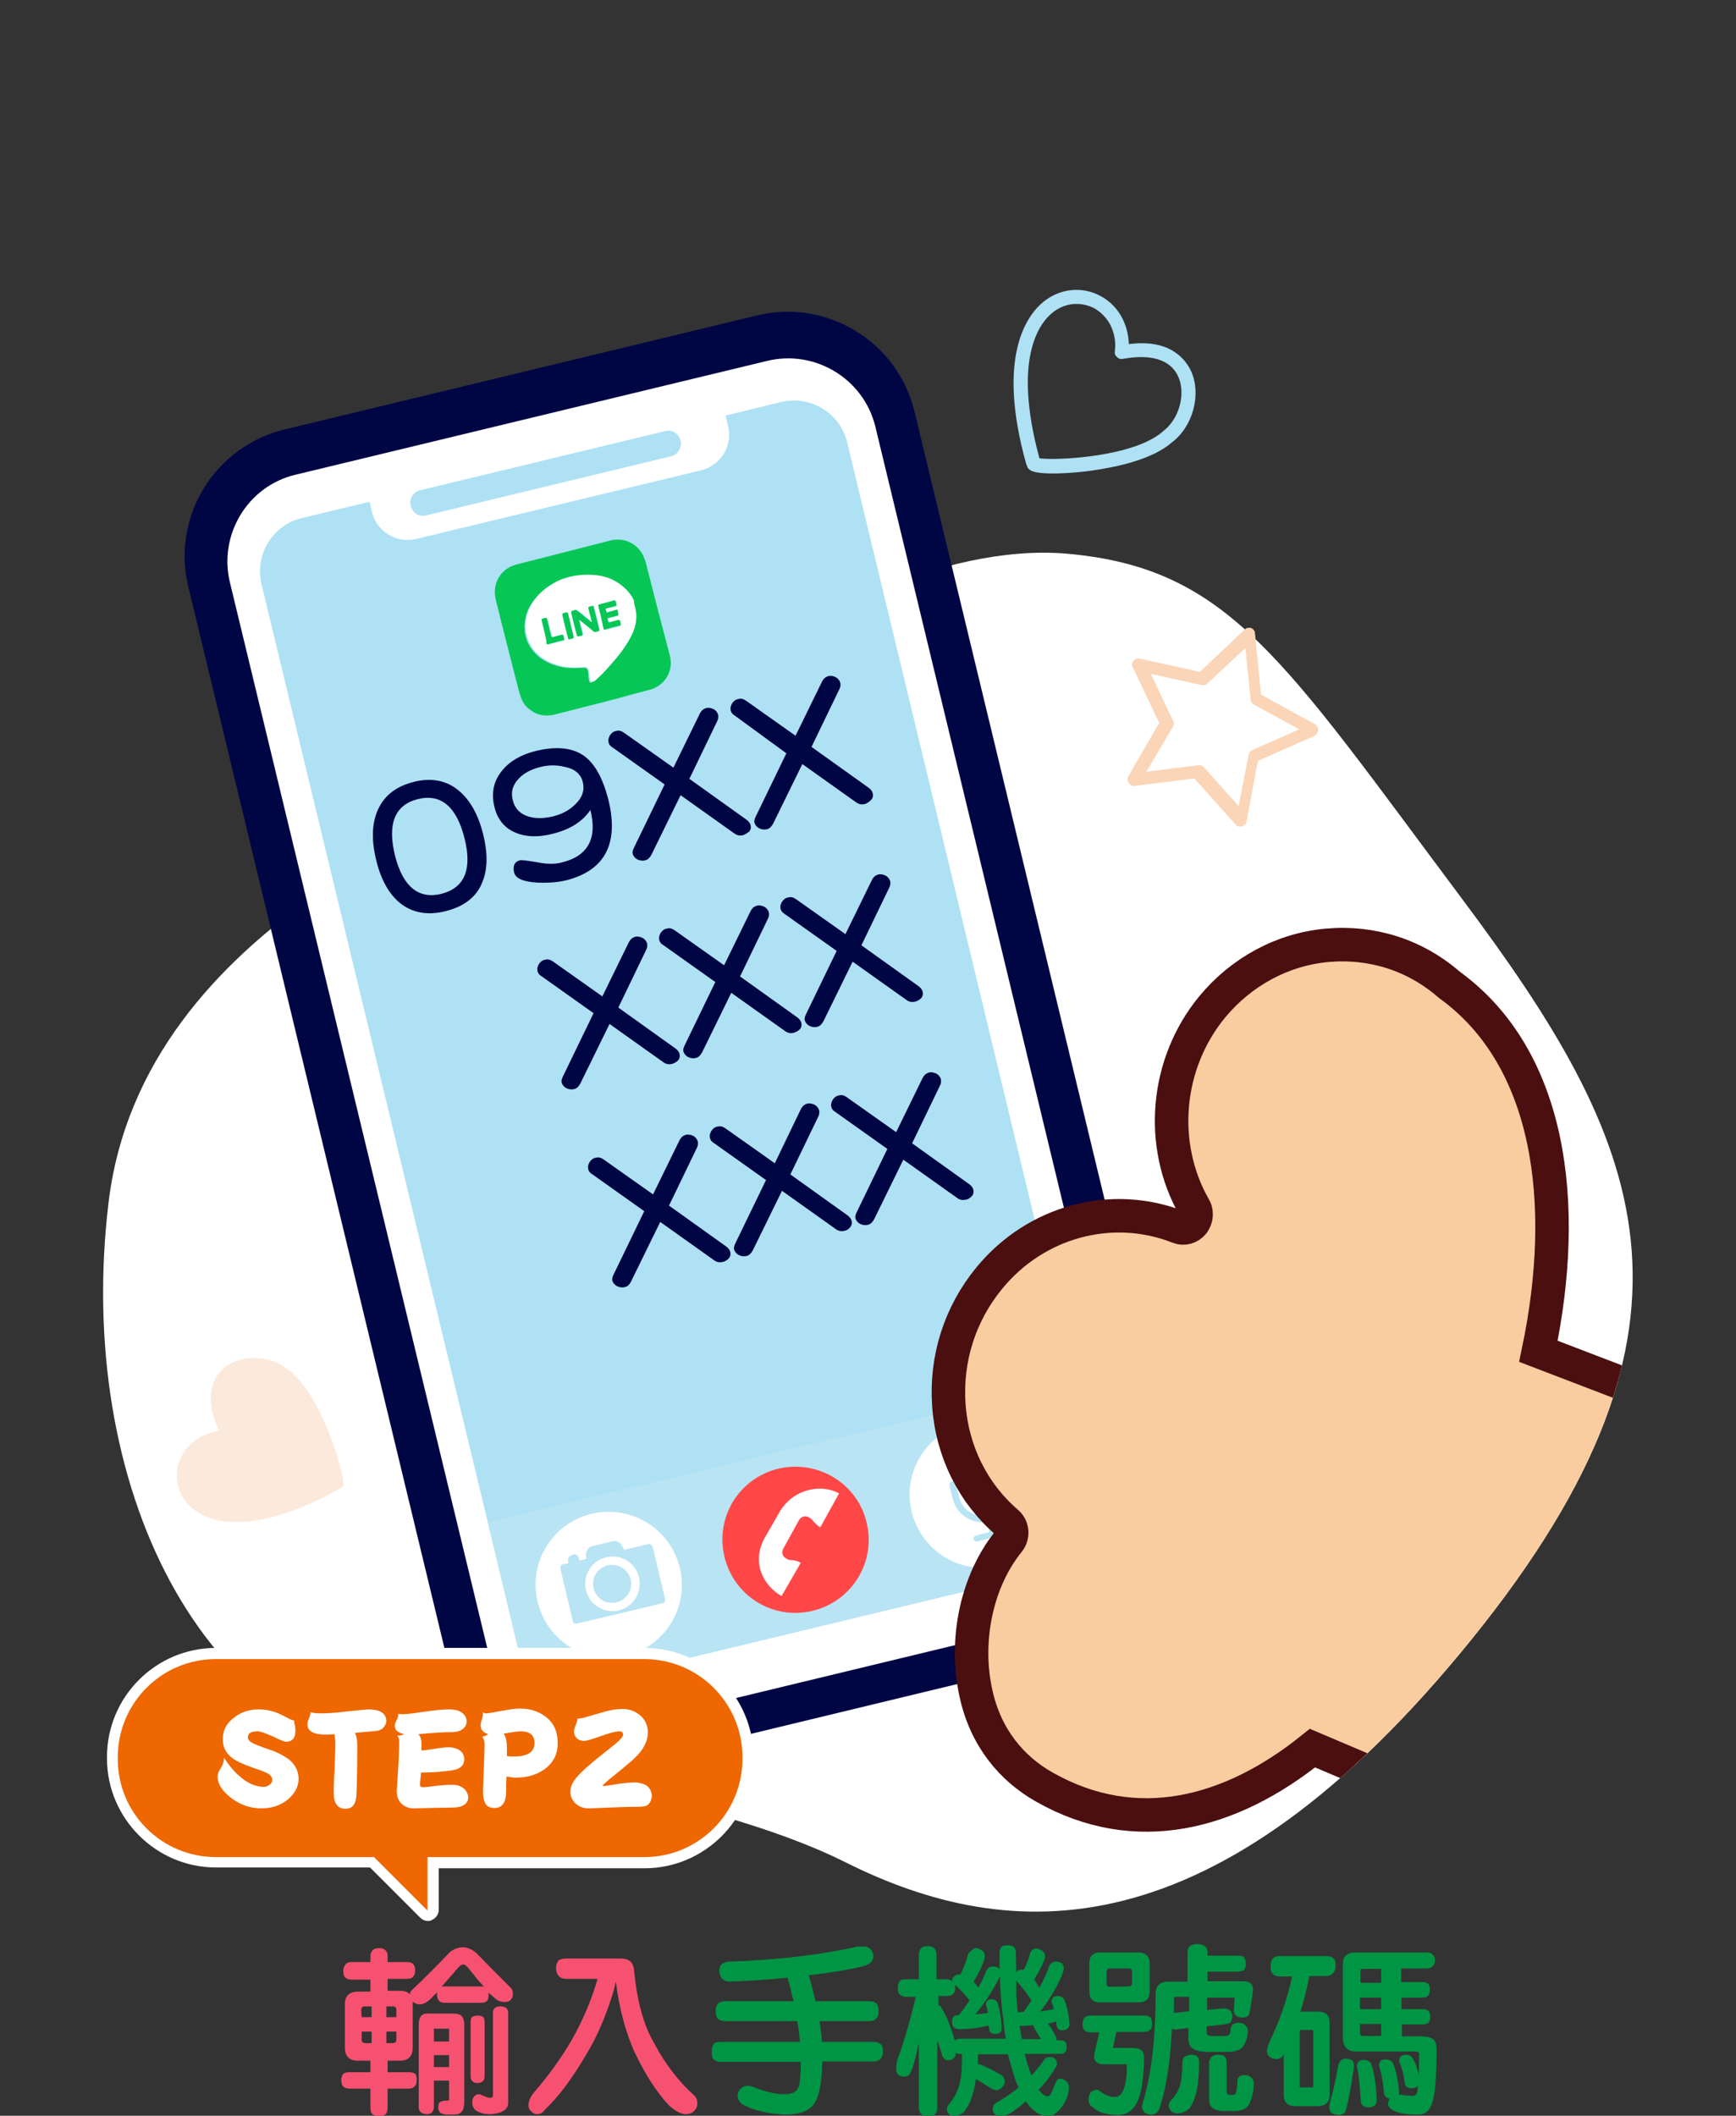
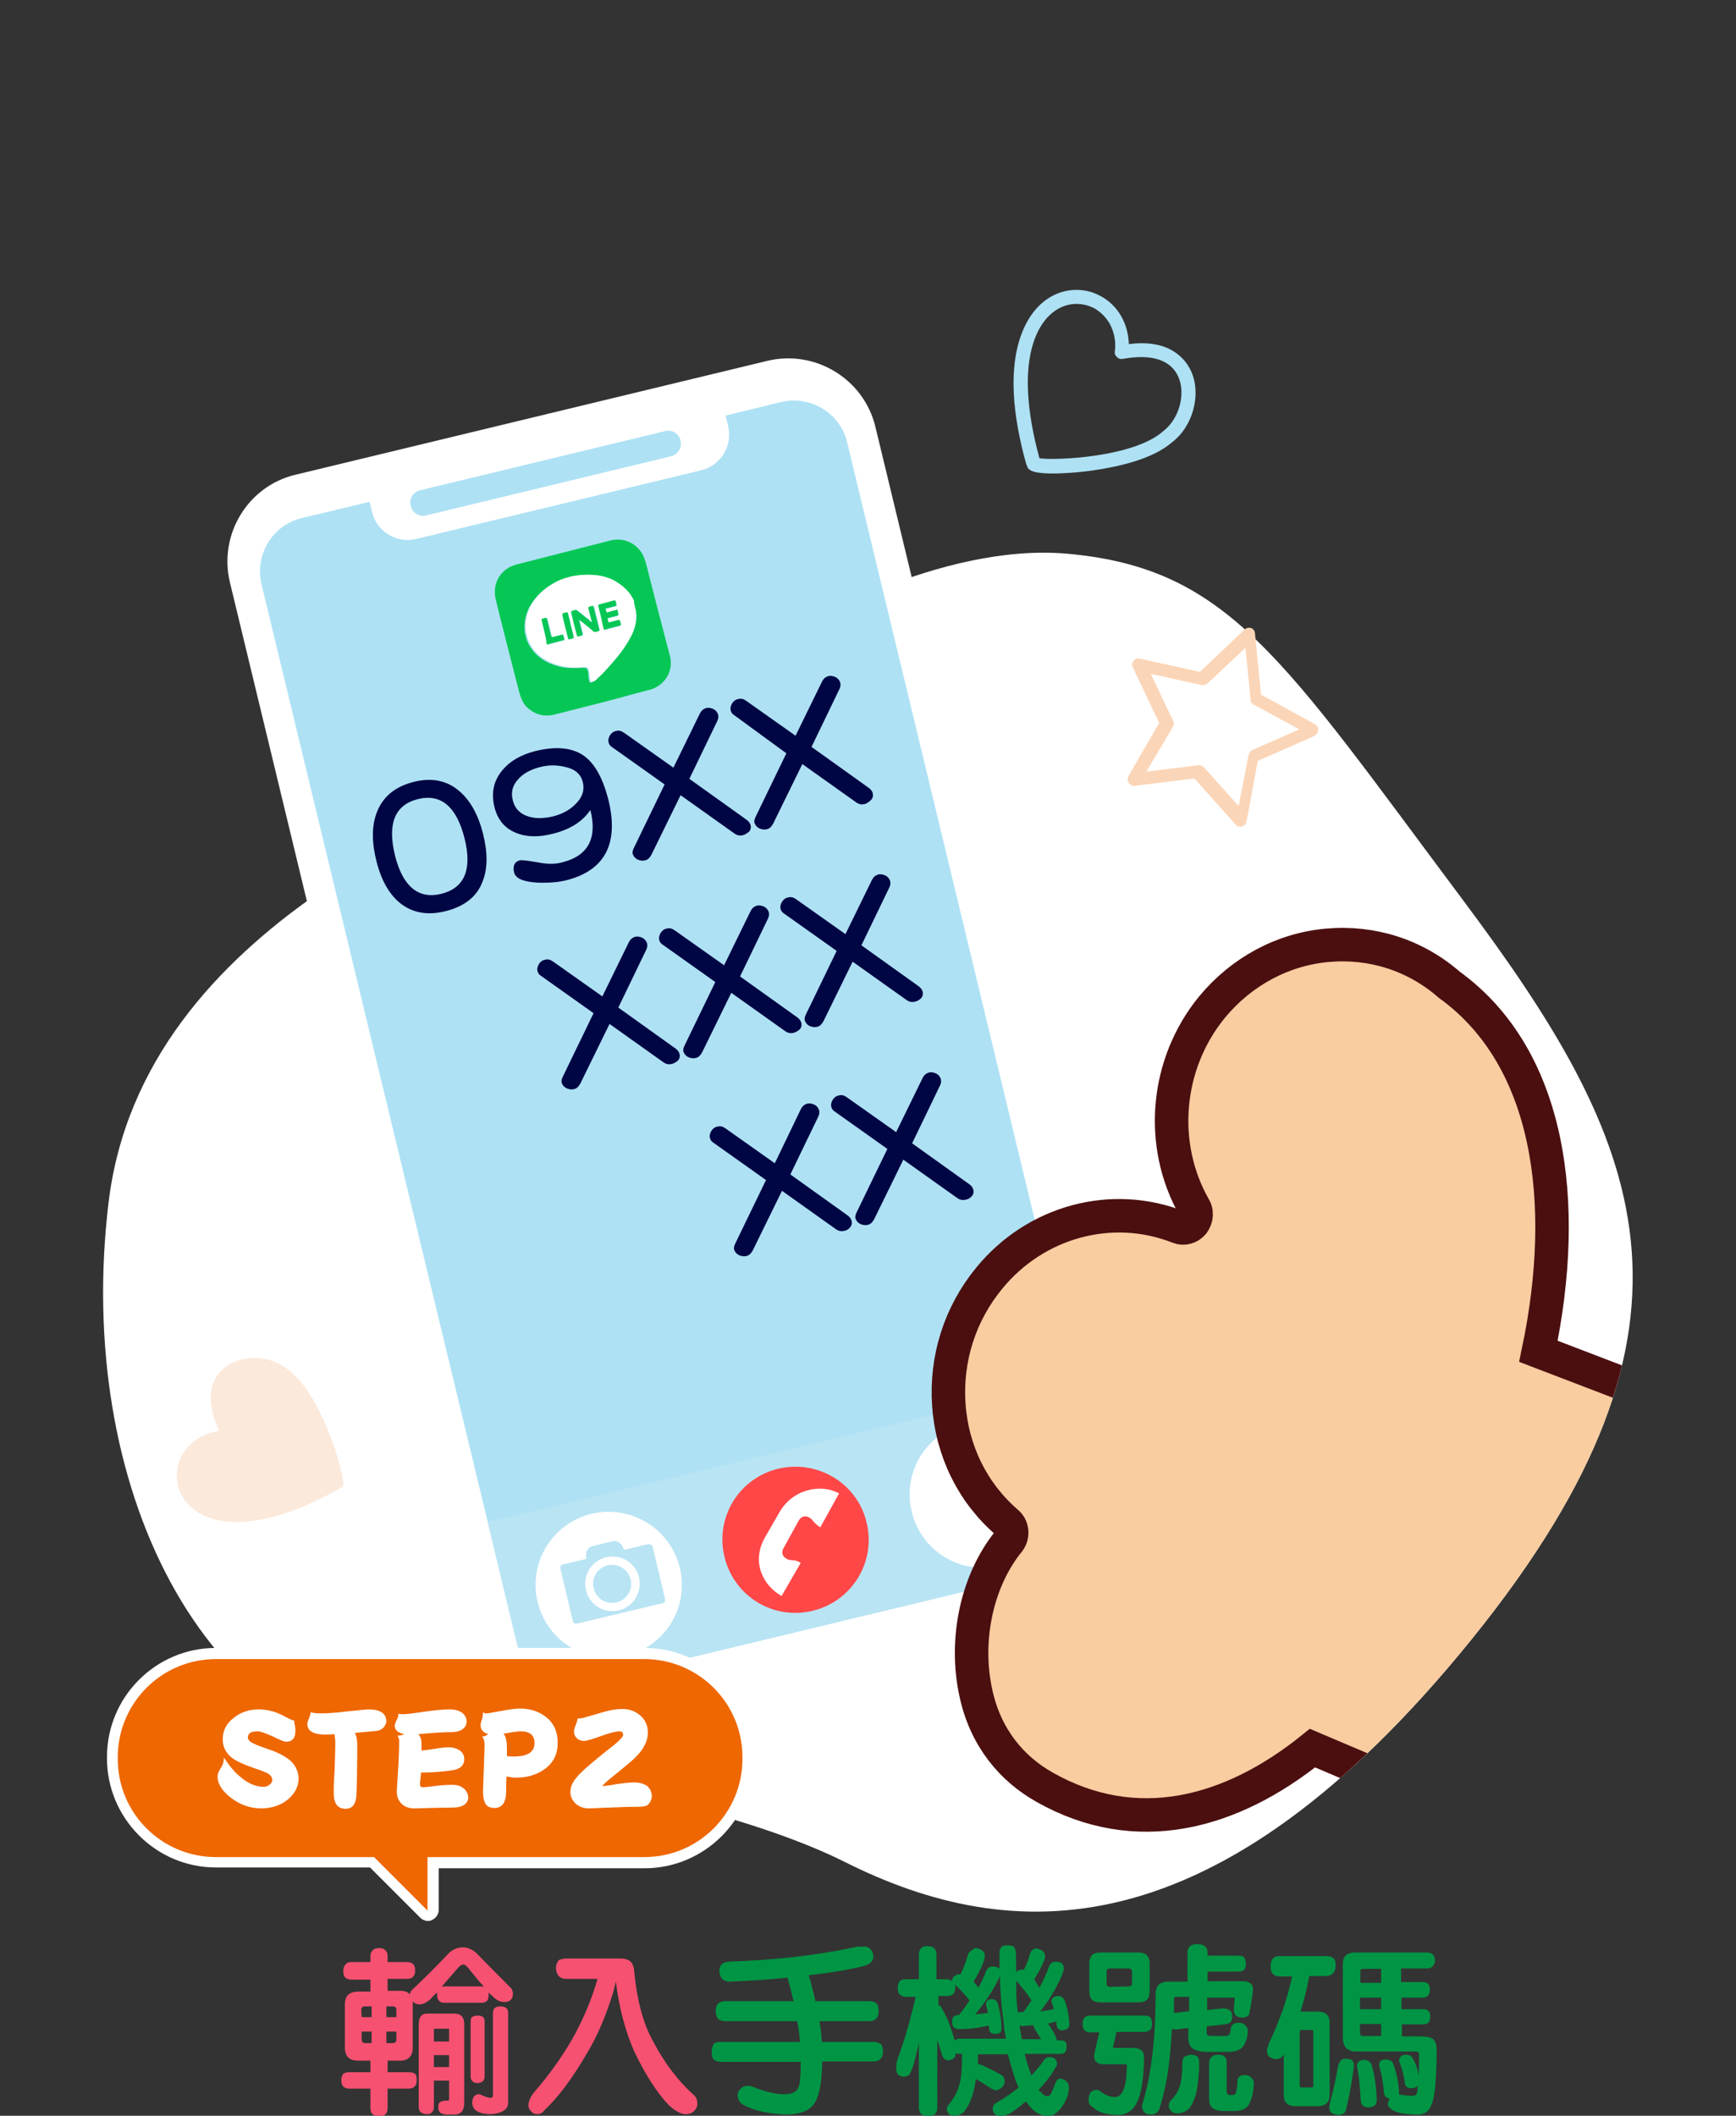
<svg xmlns="http://www.w3.org/2000/svg" xmlns:xlink="http://www.w3.org/1999/xlink" version="1.1" id="圖層_1" x="0px" y="0px" viewBox="0 0 434.9 530" style="enable-background:new 0 0 434.9 530;" xml:space="preserve">
  <rect x="0" y="0" width="434.9" height="530" fill="#333333" stroke="none" />
  <style type="text/css">
	.st0{fill:#FFFFFF;}
	.st1{enable-background:new    ;}
	.st2{fill:#F75171;}
	.st3{fill:#009544;}
	.st4{fill:#000644;}
	.st5{fill:#AEE1F4;}
	.st6{fill:#B9E4F4;}
	.st7{fill:#FF4747;}
	.st8{fill:#FBE9DB;}
	.st9{fill:#FBD5B7;}
	
		.st10{clip-path:url(#SVGID_00000129196817970029978560000005937751366089777044_);fill:#F9CDA0;stroke:#4B0F10;stroke-width:8.391;stroke-miterlimit:10;}
	.st11{fill:#EE6701;}
	.st12{fill:#06C755;}
</style>
  <g>
    <g>
      <path class="st0" d="M199.2,157.8c0,0-34.4,20.7-57.1,32.8S35.7,230.7,27.2,301.2s23.1,136.1,80.2,141    c57.1,4.8,90.7,17.4,104.4,24.3c41,20.5,92.5,23.7,156.9-55.9c64.4-79.7,42.6-125.2-2.4-185.4s-58.4-82.9-99-86.5    C235.1,135.9,199.2,157.8,199.2,157.8z" />
    </g>
    <g class="st1">
      <path class="st2" d="M88,491.5h4.8v-1.6c0-0.5,0.2-0.9,0.6-1.4c0.3-0.3,0.8-0.5,1.6-0.5c0.7,0,1.2,0.2,1.5,0.5    c0.4,0.3,0.6,0.8,0.6,1.4v1.6h4.9c0.7,0,1.2,0.2,1.5,0.5s0.5,0.8,0.5,1.5s-0.1,1.2-0.4,1.5c-0.3,0.5-0.9,0.7-1.6,0.7h-4.9v3h3.1    c1.2,0,2,0.3,2.5,0.9c0-0.5,0.2-0.8,0.5-1.1c3.3-3.1,6.4-6.2,9.4-9.4c1.1-0.9,2.2-1.3,3.4-1.3c1.1,0,2.2,0.5,3.3,1.4    c2.7,2.8,5.6,5.7,8.7,8.8c0.3,0.3,0.5,0.8,0.5,1.5c0,0.6-0.2,1.1-0.6,1.5s-0.9,0.5-1.5,0.5c-0.9,0-1.7-0.3-2.4-0.9    c-0.5-0.5-1.1-1-1.7-1.5c0.1,0.2,0.1,0.4,0.1,0.6c0,0.6-0.1,1.1-0.3,1.4c-0.3,0.4-0.8,0.6-1.5,0.6h-9.3c-0.6,0-1-0.2-1.3-0.5    s-0.5-0.8-0.5-1.5c0-0.2,0-0.4,0-0.6c-0.6,0.6-1.2,1.1-1.5,1.5c-1,1-2,1.5-2.9,1.5c-0.6,0-1.1-0.2-1.7-0.7c0,0.2,0,0.5,0,0.7v10.8    c0,2.2-1.1,3.3-3.2,3.3h-3.1v2.9h5.3c0.7,0,1.2,0.1,1.6,0.4c0.3,0.3,0.4,0.8,0.4,1.5s-0.1,1.2-0.4,1.5c-0.4,0.5-0.9,0.7-1.6,0.7    h-5.3v4.8c0,0.8-0.2,1.3-0.5,1.6c-0.4,0.4-0.9,0.5-1.6,0.5c-0.8,0-1.3-0.2-1.7-0.5c-0.3-0.3-0.5-0.9-0.5-1.6v-4.8h-5.3    c-0.6,0-1.1-0.2-1.5-0.5c-0.3-0.3-0.5-0.8-0.5-1.7c0-0.6,0.2-1.1,0.5-1.5c0.4-0.3,0.9-0.4,1.5-0.4h5.3v-2.9h-3.1    c-2.2,0-3.3-1.1-3.3-3.3v-10.8c0-2.1,1.1-3.2,3.3-3.2h3.1v-3H88c-0.6,0-1.1-0.2-1.5-0.5c-0.3-0.3-0.5-0.8-0.5-1.7    c0-0.7,0.2-1.2,0.5-1.5C86.9,491.6,87.4,491.5,88,491.5z M90.6,505.3h2.5v-2.7h-1.7c-0.6,0-0.9,0.3-0.9,0.9L90.6,505.3L90.6,505.3    z M93.1,511.8v-2.9h-2.5v2c0,0.6,0.3,0.9,0.9,0.9H93.1z M96.8,502.6v2.7h2.5v-1.8c0-0.6-0.3-0.9-0.9-0.9L96.8,502.6L96.8,502.6z     M98.4,511.8c0.6,0,0.9-0.3,0.9-0.9v-2h-2.5v2.9H98.4z M113.8,504.4c1.7,0,2.5,0.9,2.5,2.7v19.6c0,2-0.8,3-2.5,3h-1.7    c-0.6,0-1.1-0.1-1.5-0.3c-0.3-0.1-0.5-0.3-0.6-0.6c-0.2-0.3-0.2-0.6-0.2-1c0-0.5,0.1-0.9,0.3-1.1c0.2-0.2,0.5-0.3,0.8-0.4    c0.4-0.1,0.8-0.1,1.2-0.1c0.3,0,0.4-0.1,0.4-0.2v-4.8h-3.8v6.8c-0.1,1-0.7,1.6-1.8,1.6c-1.3-0.1-1.9-0.6-2-1.6v-20.9    c0-1.8,0.7-2.7,2.1-2.7L113.8,504.4L113.8,504.4z M108.7,511.4h3.8v-3.2h-3.8V511.4z M108.7,517.8h3.8v-3h-3.8V517.8z     M110.6,497.7c0.2-0.1,0.4-0.1,0.7-0.1h9.3c0.2,0,0.5,0,0.7,0.1c-1.1-1.1-2.2-2.5-3.5-4.1c-0.7-1-1.3-1.5-1.7-1.5    c-0.5,0-0.9,0.3-1.5,1C113,495,111.6,496.5,110.6,497.7z M119.6,504.9c0.7,0,1.1,0.1,1.3,0.3c0.4,0.2,0.5,0.7,0.5,1.3v13.6    c0,0.5-0.1,0.9-0.4,1.2s-0.8,0.5-1.4,0.5s-1-0.2-1.3-0.5c-0.2-0.2-0.4-0.6-0.4-1.2v-13.6c0-0.5,0.1-1,0.3-1.2    C118.5,505.1,119,504.9,119.6,504.9z M125.3,502.6c1.3,0,2,0.5,2,1.6v22.5c0,0.9-0.4,1.6-1.1,2c-0.7,0.5-1.8,0.8-3.3,0.9    c-0.8,0-1.4-0.1-2-0.2c-0.7-0.2-1.2-0.4-1.6-0.7c-0.5-0.3-0.9-0.9-1-1.8c0-1.4,0.5-2.2,1.6-2.3c0.2,0,0.4,0,0.5,0.1    c1.1,0.5,1.9,0.8,2.5,0.8c0.4,0,0.6-0.2,0.6-0.6v-20.7C123.5,503.2,124.1,502.6,125.3,502.6z" />
      <path class="st2" d="M141.9,490.6h13.6c1.9,0,3,0.8,3.3,2.5c0.7,7.7,2.3,13.9,4.9,18.4c2.8,5.4,6.3,9.9,10.3,13.5    c0.5,0.5,0.7,1.2,0.7,2c0,0.7-0.3,1.3-0.8,1.8s-1.2,0.8-2.3,0.8c-1.2-0.1-2.6-0.9-4.1-2.3c-3-3.2-5.9-7.7-8.7-13.6    c-2.2-5.1-3.7-10.8-4.5-17.2c0-0.1,0-0.1,0-0.2c-0.2,0.9-0.4,1.7-0.6,2.5c-1.8,5.9-4,11.2-6.8,15.8c-3.5,6-7,10.7-10.5,14    c-0.4,0.6-0.9,0.9-1.6,1c-0.8,0-1.3-0.2-1.7-0.7c-0.5-0.4-0.7-0.9-0.7-1.5c0-1.1,0.5-2.2,1.5-3.4c3.4-3.9,6.6-8.3,9.4-13.1    c2.7-4.8,4.9-9.9,6.4-15.2h-7.9c-0.8,0-1.5-0.3-1.9-0.8s-0.6-1.1-0.6-1.9c0-0.9,0.3-1.5,0.7-2    C140.5,490.8,141.1,490.6,141.9,490.6z" />
      <path class="st3" d="M216.6,487.6c0.6,0,1.2,0.3,1.6,0.8c0.4,0.5,0.6,1.1,0.6,1.7c0,1-0.6,1.7-1.8,2.2c-2.7,0.8-7.5,1.7-14.4,2.5    c0.7,2.3,1.2,4.4,1.7,6.5h13.4c0.9,0,1.5,0.2,1.9,0.6c0.3,0.3,0.5,0.9,0.5,1.8c0,0.8-0.1,1.4-0.4,1.7c-0.4,0.6-1,0.9-2,0.9h-12.4    c0.3,1.8,0.5,3.6,0.6,5.2h12.9c0.8,0,1.4,0.2,1.9,0.6c0.3,0.3,0.5,0.9,0.5,1.8c0,0.8-0.2,1.3-0.5,1.7c-0.4,0.5-1,0.8-1.9,0.8H206    c-0.1,5.4-0.8,9-2.2,10.8c-1.2,1.6-3.4,2.4-6.8,2.5c-4.8-0.2-8.4-1.1-10.9-2.5c-0.9-0.6-1.3-1.4-1.3-2.4c0-0.6,0.3-1.2,0.9-1.7    c0.4-0.4,0.9-0.6,1.5-0.6s1.2,0.1,1.8,0.4c2.8,1.1,5.3,1.7,7.6,1.7c2,0,3.2-0.7,3.6-2.2c0.2-0.8,0.4-2.8,0.4-5.9h-20    c-0.8,0-1.3-0.2-1.8-0.6c-0.4-0.4-0.5-1-0.5-2c0-0.8,0.2-1.4,0.5-1.9c0.4-0.4,1-0.5,1.8-0.5h19.8c-0.1-1.6-0.3-3.4-0.7-5.2h-18    c-0.8,0-1.4-0.2-1.8-0.6c-0.4-0.3-0.6-1-0.6-2c0-0.8,0.2-1.4,0.6-1.8c0.4-0.4,1-0.6,1.8-0.6h17.1c-0.5-2.1-1-4.1-1.5-5.9    c-4.6,0.5-9.5,0.8-14.8,1c-1.5-0.2-2.3-1.1-2.3-3c0.1-1.1,0.8-1.8,2.2-2c11.8-0.4,22.6-1.6,32.5-3.8    C215.6,487.7,216.2,487.6,216.6,487.6z" />
      <path class="st3" d="M244.5,488c0.4,0,0.9,0.2,1.4,0.5s0.8,0.8,0.8,1.4c0,0.5-0.1,1.1-0.4,1.8c-0.5,1.3-1.3,2.9-2.4,4.7    c0.4,0.5,0.8,0.9,1.2,1.5c0.8-1.4,1.5-2.9,2-4.3c0.4-0.7,1-1,1.6-1c0.5,0,1,0.1,1.3,0.3c0.2,0.1,0.3,0.2,0.4,0.3    c0-1.3,0-2.6,0-3.9c0-0.8,0.2-1.3,0.5-1.6c0.3-0.3,0.8-0.4,1.5-0.4s1.2,0.1,1.5,0.3c0.4,0.4,0.6,0.9,0.6,1.7l0.1,4.7l0.1-0.1    c0.4-0.3,0.7-0.5,1.1-0.5c0.2,0,0.5,0,0.7,0c0.7-1.3,1.2-2.7,1.6-4.2c0.4-0.8,0.9-1.1,1.5-1.1c0.4,0,0.9,0.2,1.4,0.5    s0.8,0.8,0.8,1.4c0,0.4-0.1,0.9-0.4,1.5c-0.5,1.2-1.2,2.6-2.3,4.3c0.4,0.7,0.8,1.4,1.3,2.1c1-1.8,1.8-3.6,2.5-5.5    c0.4-0.7,0.9-1,1.6-1c0.5,0,1,0.1,1.3,0.3c0.5,0.3,0.7,0.7,0.7,1.4c0,0.5-0.2,1-0.5,1.8c-1.3,3-3.1,6-5.4,9    c1.2-0.2,2.3-0.4,3.4-0.6c-0.1-0.5-0.2-0.9-0.4-1.3c-0.1-0.3-0.2-0.5-0.2-0.5c0-0.9,0.5-1.4,1.5-1.5c0.9,0,1.5,0.4,1.8,1.1    c0.7,1.8,1.1,3.8,1.2,6c0,0.9-0.6,1.4-1.8,1.5c-0.8,0-1.3-0.5-1.4-1.3c0-0.3-0.1-0.6-0.1-0.9c-0.7,0.2-1.4,0.4-2.1,0.5    c0.4,0.5,0.9,1.2,1.5,2.3c0.4,0.7,0.7,1.3,0.7,1.9h0.9c0.5,0,0.9,0.1,1.2,0.3c0.3,0.2,0.4,0.6,0.4,1.3c0,0.6-0.1,1-0.3,1.3    c-0.3,0.4-0.7,0.5-1.4,0.5h-8.8c0.5,2.1,1.1,3.8,1.7,5.4c1.3-1.4,2.4-2.7,3.3-4.1c0.4-0.4,0.8-0.5,1.3-0.5c0.4,0,0.8,0.1,1,0.2    c0.5,0.3,0.8,0.8,0.8,1.5c0,0.3-0.2,0.8-0.6,1.3c-0.9,1.6-2.3,3.4-4,5.2c0,0.1,0.1,0.1,0.1,0.1c0.8,1,1.5,1.5,2.1,1.5    c0.4,0,0.8-0.3,1-0.9c0.3-0.5,0.6-1.3,1-2.4c0.3-0.7,0.7-1.1,1.1-1.1s0.8,0.1,1.3,0.4c0.7,0.5,1,1.1,1,2c-0.1,1.2-0.4,2.3-1,3.4    c-0.8,1.5-1.7,2.5-2.8,3.2c-0.5,0.3-1,0.4-1.7,0.4c-1.5-0.1-3-0.9-4.3-2.4c-0.3-0.4-0.7-0.9-1-1.3c-1.6,1.4-3,2.4-4.1,3.1    c-1,0.4-1.7,0.6-2.2,0.6c-0.6,0-1.1-0.2-1.5-0.5c-0.3-0.4-0.5-0.8-0.5-1.3c0-0.7,0.3-1.2,0.8-1.5c1.9-1.1,3.8-2.3,5.7-3.9    c-0.4-0.7-0.7-1.5-1-2.4c-0.6-2-1.2-3.9-1.7-5.9H245c0,0.9,0,1.8,0,2.5c0.4,0,0.7,0.1,1,0.2c2,0.9,3.7,1.8,5.2,2.7    c0.4,0.6,0.5,1.1,0.5,1.4c0,0.5-0.2,0.9-0.5,1.3c-0.3,0.4-0.8,0.7-1.4,0.9c-0.4,0-0.7-0.1-1-0.2c-0.3-0.1-0.6-0.3-0.9-0.5    c-1.1-0.7-2.2-1.4-3.4-2.1c-0.1,0.6-0.2,1.2-0.3,1.7c-0.5,2.6-1.3,4.7-2.6,6.4c-0.7,0.7-1.5,1.1-2.6,1.1c-0.7,0-1.2-0.2-1.4-0.6    c-0.3-0.4-0.4-0.7-0.4-1c0-0.5,0.1-0.8,0.4-1.1c1.5-1.8,2.5-3.7,2.9-5.8c0.4-1.4,0.5-3.8,0.5-7h-0.7c-0.3,0-0.6-0.1-0.9-0.2    c0,0.1,0,0.1,0,0.2c0,0.5-0.2,0.9-0.5,1.1c-0.3,0.3-0.8,0.5-1.5,0.5c-0.5,0-0.9-0.3-1.3-1c-0.4-1.4-0.8-2.7-1.3-4V528    c0,0.5-0.1,1-0.4,1.4c-0.4,0.5-1,0.8-2,0.8c-0.7,0-1.2-0.2-1.7-0.7c-0.3-0.4-0.5-0.9-0.5-1.5v-16.3c-0.9,4.3-1.7,7-2.4,8    c-0.3,0.4-0.9,0.5-1.6,0.5c-0.5-0.1-0.9-0.2-1.2-0.5c-0.3-0.4-0.5-0.9-0.5-1.5c0-0.8,0.1-1.6,0.4-2.5c1.6-4.3,3.1-9.5,4.5-15.5    h-2.5c-0.6,0-1-0.2-1.4-0.5s-0.6-0.8-0.6-1.7c0-0.8,0.2-1.4,0.6-1.8c0.2-0.3,0.7-0.4,1.4-0.4h3.3v-6.2c0-0.6,0.2-1.2,0.6-1.6    c0.4-0.4,0.9-0.5,1.5-0.5c0.8,0,1.3,0.2,1.7,0.5c0.4,0.4,0.6,0.9,0.6,1.6v6.2h2.4c0.7,0,1.2,0.2,1.5,0.5v-0.1    c0-0.5,0.2-0.8,0.5-1.1c0.4-0.3,0.7-0.5,1.1-0.5c0.2,0,0.3,0,0.5,0c0.8-1.6,1.5-3.4,2-5.3C243.5,488.4,244,488,244.5,488z     M235.1,500v2.3c0.1,0,0.2,0.1,0.4,0.1c0.5,0.7,1.1,1.8,1.9,3.5c0.8,2.1,1.4,3.9,1.8,5.3c0.1-0.1,0.1-0.2,0.2-0.2    c0.2-0.2,0.6-0.3,1.2-0.3H252c-0.3-1.5-0.5-2.9-0.6-4.4c-0.5-3.3-0.8-7.1-0.9-11.3c-0.1,0.2-0.2,0.4-0.3,0.7c-1.5,3-3.5,6-5.9,8.9    c1.1-0.1,2.2-0.2,3.2-0.4c-0.1-0.6-0.2-1.1-0.4-1.6c-0.1-0.3-0.1-0.5-0.1-0.5c0-0.8,0.4-1.2,1.3-1.3c0.8,0,1.4,0.3,1.6,0.9    c0.6,2,1,4.2,1,6.6c0,0.8-0.5,1.2-1.6,1.2c-0.9,0-1.4-0.4-1.5-1.2c0-0.3-0.1-0.6-0.1-0.9c-2.5,0.6-5,0.9-7.4,0.9    c-0.6,0-1.1-0.2-1.4-0.5c-0.3-0.3-0.4-0.8-0.4-1.4c0-0.4,0.1-0.8,0.3-1.1c0.2-0.3,0.6-0.5,1.1-0.5c0.1,0,0.2,0,0.3,0    c1-1.2,1.9-2.5,2.7-3.7c-1-1.2-2.1-2.5-3.4-3.7c-0.1-0.1-0.2-0.1-0.3-0.2c0.1,0.2,0.1,0.4,0.1,0.6c0,0.8-0.1,1.3-0.4,1.5    c-0.3,0.5-0.9,0.7-1.7,0.7H235.1z M254.6,496.1v3.7c0.1,1.5,0.2,3,0.4,4.4c0.2-0.1,0.5-0.2,0.7-0.2s0.4,0,0.7,0    c0.7-0.9,1.3-1.9,2-2.9c-1-1.6-2.2-3.1-3.6-4.7C254.8,496.3,254.7,496.2,254.6,496.1z M256,510.8h4.8c-0.5-0.8-1.1-1.7-1.7-2.8    c-0.1-0.2-0.2-0.4-0.2-0.5s0-0.1,0-0.2c-1,0.1-1.9,0.2-2.8,0.2c-0.3,0-0.5,0-0.7-0.1C255.6,508.5,255.8,509.6,256,510.8z" />
      <path class="st3" d="M273.2,504.9h13.4c0.7,0,1.2,0.1,1.5,0.4c0.3,0.2,0.5,0.8,0.5,1.6c0,0.7-0.1,1.2-0.4,1.5    c-0.4,0.4-0.9,0.6-1.6,0.6h-6.9l-0.9,4h4.9c1,0,1.8,0.2,2.2,0.6c0.5,0.4,0.7,1,0.7,1.8c0,2.6-0.2,5.1-0.6,7.5    c-0.5,2.6-1.3,4.4-2.2,5.3c-0.9,1-2.1,1.5-3.5,1.6c-3.1,0-5.3-0.7-6.6-2c-0.7-0.4-1-1-1-1.8c0-0.7,0.2-1.3,0.5-1.8    c0.4-0.5,1-0.7,1.6-0.7c0.2,0,0.5,0.1,0.7,0.3c1.3,1,2.6,1.5,3.8,1.5c2,0,3-2.7,3-8.2h-5.8c-1.6,0-2.4-0.7-2.4-2    c0-0.6,0.5-2.6,1.3-6h-2.2c-0.7,0-1.2-0.2-1.5-0.5s-0.5-0.8-0.5-1.6c0-0.7,0.2-1.2,0.5-1.6C272,505.1,272.5,504.9,273.2,504.9z     M275.6,489.1h9.6c1.8,0,2.8,0.9,2.8,2.7v7.1c0,1.8-0.9,2.7-2.8,2.7h-9.6c-1.8,0-2.7-0.9-2.7-2.7v-7.1    C272.9,490,273.8,489.1,275.6,489.1z M282.7,497.6c0.6,0,0.9-0.3,0.9-0.9V494c0-0.6-0.3-0.9-0.9-0.9h-4.6c-0.6,0-0.9,0.3-0.9,0.9    v2.8c0,0.6,0.3,0.9,0.9,0.9L282.7,497.6L282.7,497.6z M300.1,487c0.8,0,1.3,0.2,1.7,0.5c0.5,0.4,0.7,0.9,0.7,1.5v0.9h7.6    c0.8,0,1.3,0.1,1.5,0.4c0.3,0.3,0.5,0.8,0.5,1.6c0,0.6-0.1,1.1-0.3,1.4c-0.3,0.4-0.9,0.6-1.7,0.6h-7.6v2.4h8.9    c1.6,0,2.5,0.7,2.5,2c-0.1,1.4-0.4,3.5-1,6.4c-0.3,0.4-0.9,0.7-1.6,0.7c-0.6,0-1-0.1-1.4-0.3c-0.5-0.3-0.8-0.8-0.8-1.5    c0-0.2,0.1-1.2,0.2-2.9c0-0.1,0-0.2,0-0.3h-6.9v3.1l4-0.4c0.8,0,1.4,0.2,1.7,0.5c0.4,0.3,0.6,0.8,0.6,1.5c0,0.6-0.1,1-0.4,1.4    c-0.2,0.3-0.7,0.5-1.5,0.6l-4.5,0.5v1.5c0,0.6,0.3,0.9,0.9,0.9h3.8c0.6,0,1-0.2,1-0.5c0.2-0.2,0.3-0.7,0.3-1.3    c0.2-1,0.8-1.5,2-1.5c0.7,0,1.2,0.2,1.5,0.5c0.5,0.4,0.8,0.9,0.8,1.5c0,1.2-0.3,2.4-0.9,3.5c-0.5,1.1-1.8,1.7-3.8,1.8h-5.8    c-1.6-0.1-2.8-0.4-3.5-1c-0.6-0.5-0.9-1.4-0.9-2.6V508l-3.1,0.4c-0.4,0-0.7-0.1-1-0.2c-0.2,3.1-0.4,6.1-0.8,9.2    c-0.5,4-1.3,7.6-2.4,11c-0.4,0.8-1.1,1.3-2,1.3c-0.8,0-1.4-0.2-1.7-0.6c-0.4-0.4-0.6-0.9-0.6-1.5c0-0.2,0.1-0.5,0.2-0.9    c2.1-6.9,3.2-15.9,3.2-27.1c0-2.1,1-3.2,3.1-3.2h4.9V489c0-0.6,0.2-1.1,0.6-1.5C298.7,487.1,299.3,487,300.1,487z M298.3,514.7    c0.8,0,1.3,0.2,1.6,0.4c0.3,0.3,0.5,0.8,0.5,1.4c0,1.1,0,2.1-0.1,3.1c-0.1,1.3-0.2,2.5-0.4,3.5c-0.3,2-1,3.7-1.9,5    c-0.8,0.8-1.7,1.2-3,1.3c-0.8,0-1.4-0.3-1.7-0.7c-0.3-0.4-0.5-0.7-0.5-1.1c0-0.5,0.1-1,0.4-1.3c1.3-1.3,2.1-2.7,2.5-4.2    c0.3-1.1,0.5-2.9,0.5-5.4c0-0.6,0.2-1.1,0.5-1.5C297.2,515,297.7,514.8,298.3,514.7z M297.9,503.8v-3.6h-3.3    c-0.4,0-0.5,0.2-0.5,0.7c0,1.1,0,2.2,0,3.3c0.2,0,0.4,0,0.6,0L297.9,503.8z M305.1,514.7c1.5,0,2.2,0.6,2.2,1.8v7.4    c0,0.6,0.3,0.9,0.9,0.9h0.5c0.6,0,1-0.4,1-1c0.2-0.6,0.3-1.5,0.3-2.8c0.2-0.8,0.8-1.2,1.8-1.2c0.7,0,1.2,0.2,1.5,0.5    c0.5,0.4,0.8,0.9,0.8,1.5c0,1.7-0.3,3.2-0.9,4.7c-0.5,1.5-1.7,2.2-3.7,2.3h-3.4c-1.1-0.1-2-0.4-2.5-0.9c-0.5-0.4-0.7-1.2-0.7-2.3    v-9.1C303.1,515.4,303.8,514.7,305.1,514.7z" />
      <path class="st3" d="M320.6,490h11.6c0.9,0,1.5,0.2,1.9,0.6c0.4,0.3,0.5,0.9,0.5,1.8c0,0.8-0.2,1.3-0.5,1.7    c-0.4,0.6-1.1,0.9-2,0.9H328c-0.6,3.1-1.3,6.1-2.2,8.9h4.3c2,0,3,0.9,3,2.8v18.1c0,1.8-1,2.8-3.1,2.8h-5.4c-2,0-3-0.9-3-2.8v-10.2    c-0.3,0.7-0.9,1.1-1.7,1.2c-0.8,0-1.4-0.2-1.9-0.6c-0.4-0.3-0.6-0.8-0.6-1.6c0-0.2,0.2-0.8,0.5-1.8c2.7-5.6,4.6-11.1,5.8-16.7    h-3.1c-0.8,0-1.3-0.2-1.7-0.6c-0.4-0.4-0.6-1-0.6-2c0-0.8,0.2-1.4,0.6-1.9C319.2,490.2,319.8,490,320.6,490z M326,522.9h2.6    c0.2,0,0.4-0.1,0.4-0.3V509c0-0.4-0.1-0.5-0.4-0.5H326c-0.2,0-0.4,0.2-0.4,0.7v13.5C325.7,522.8,325.8,522.9,326,522.9z     M337.1,515.7c0.6,0,1.1,0.1,1.5,0.3c0.4,0.3,0.6,0.8,0.6,1.5c0,0.2-0.1,0.7-0.2,1.5c-0.6,4.1-1.2,7.2-1.8,9.5    c-0.2,0.8-0.8,1.2-1.7,1.3c-0.8,0-1.5-0.2-2-0.6c-0.4-0.4-0.5-0.9-0.5-1.4c0-0.2,0.1-0.8,0.4-2c0.6-1.9,1.2-4.8,1.9-8.6    C335.7,516.1,336.3,515.7,337.1,515.7z M357.7,489.1c1.1,0.1,1.7,0.7,1.8,2c-0.1,1.2-0.7,1.9-1.8,2H351v3.4h5.3    c0.7,0,1.1,0.1,1.4,0.4c0.3,0.2,0.5,0.7,0.5,1.5c0,0.6-0.1,1-0.3,1.3c-0.3,0.5-0.8,0.7-1.5,0.7h-5.3v2.9h5.3    c0.7,0,1.1,0.1,1.4,0.4s0.5,0.7,0.5,1.4c0,0.6-0.1,1.1-0.3,1.4c-0.3,0.4-0.8,0.6-1.5,0.6h-5.3v3h4.3c1.7,0,2.8,0.2,3.5,0.7    c0.6,0.4,0.9,1.4,0.9,2.9c0,2.9-0.1,5.7-0.3,8.3c-0.2,2.6-0.6,4.5-1.2,5.7c-0.6,1.3-1.7,2-3.2,2c-2.5,0-4.4-0.3-5.7-0.8    c-0.9-0.4-1.5-0.9-1.8-1.6c0-0.7,0.2-1.3,0.5-1.6c-0.9-0.1-1.4-0.6-1.5-1.5c-0.2-2.6-0.6-4.7-1.1-6.3c-0.1-0.4-0.1-0.6-0.1-0.6    c0-0.9,0.5-1.4,1.5-1.4s1.7,0.3,2,1c0.8,2.1,1.3,4.5,1.5,7.1c0,0.3,0,0.5-0.1,0.7c0.1,0,0.3,0,0.4,0c1.1,0.2,2.2,0.3,3.3,0.3    c0.6-0.1,1-0.5,1-1.5c0-0.3,0.1-0.6,0.1-1c-0.3,0.4-0.9,0.6-1.7,0.6c-1,0-1.5-0.5-1.6-1.4c-0.2-2-0.7-3.6-1.2-4.9    c-0.1-0.3-0.2-0.4-0.2-0.4c0-1.1,0.5-1.6,1.6-1.7c1,0,1.7,0.4,2,1.3c0.7,1.2,1.1,2.5,1.3,4c0.1-1.5,0.1-3.3,0.1-5.4    c0-0.5-0.3-0.7-0.9-0.7h-14.9c-2.2,0-3.3-1.2-3.3-3.6V492c0-1.9,1-2.9,3.1-2.9H357.7z M341.6,516c1,0,1.7,0.4,2,1.2    c0.8,2.6,1.2,5.6,1.3,8.9c0,1.2-0.7,1.8-2.2,1.8c-1.1-0.1-1.7-0.6-1.8-1.6c-0.2-3.2-0.4-5.9-0.8-8c-0.1-0.4-0.2-0.7-0.2-0.7    C340,516.6,340.6,516,341.6,516z M346,496.6v-3.4h-4.7c-0.4,0-0.5,0.2-0.5,0.7v2.8h5.2V496.6z M346,503.3v-2.9h-5.3v2.9H346z     M346,510v-3h-5.3v2.2c0,0.5,0.2,0.8,0.7,0.8H346z" />
    </g>
    <g>
      <g>
        <g>
          <g>
-             <path class="st4" d="M270.7,414.4L152.2,443c-17.5,4.2-35.2-6.6-39.4-24.1L47.2,147.1c-4.3-17.6,6.5-35.2,24-39.5L189.7,79       c17.5-4.2,35.2,6.6,39.4,24.1L294.7,375C299,392.6,288.2,410.2,270.7,414.4z" />
            <path class="st0" d="M268.3,405.1l-118.1,28.5c-12,2.9-24.2-4.5-27.1-16.5L57.6,145.9c-2.9-12,4.5-24.2,16.5-27l118.1-28.5       c12-2.9,24.2,4.5,27.1,16.5l65.5,271.3C287.7,390.2,280.3,402.2,268.3,405.1z" />
            <g>
              <path class="st5" d="M276.4,376.2c1.7,7.3-2.7,14.7-10,16.5l-120.4,29c-7.3,1.7-14.7-2.7-16.5-10l-7.3-30.4l-56.7-235        c-1.7-7.3,2.7-14.7,10-16.5l17.1-4.1l0.6,2.6c1.2,4.9,6.2,7.9,11.1,6.7l71.4-17.2c4.9-1.2,7.9-6.2,6.7-11.1l-0.6-2.6l13.9-3.4        c7.3-1.7,14.7,2.7,16.5,10l56.7,235L276.4,376.2z" />
            </g>
            <path class="st5" d="M168.1,114.3l-61.3,14.8c-1.7,0.5-3.5-0.6-3.9-2.4l0,0c-0.5-1.7,0.6-3.5,2.4-3.9l61.3-14.8       c1.7-0.5,3.5,0.6,3.9,2.4l0,0C170.9,112.1,169.8,113.9,168.1,114.3z" />
            <path class="st6" d="M276.4,376.2c1.7,7.3-2.7,14.7-10,16.5l-120.4,29c-7.3,1.7-14.7-2.7-16.5-10l-7.3-30.4L269,345.9       L276.4,376.2z" />
            <path class="st7" d="M217.1,381.4c2.4,9.8-3.6,19.7-13.5,22.1s-19.7-3.6-22.1-13.5s3.6-19.7,13.5-22.1       C204.9,365.6,214.8,371.6,217.1,381.4z" />
            <path class="st0" d="M170.3,392.7c2.4,9.8-3.6,19.7-13.5,22.1s-19.7-3.6-22.1-13.5c-2.4-9.8,3.6-19.7,13.5-22.1       C158.1,376.9,167.9,382.9,170.3,392.7z" />
            <path class="st0" d="M264,370.1c2.4,9.8-3.6,19.7-13.5,22.1c-9.8,2.4-19.7-3.6-22.1-13.5c-2.4-9.8,3.6-19.7,13.5-22.1       C251.8,354.3,261.6,360.4,264,370.1z" />
            <path class="st0" d="M200.6,391.5c-0.8-0.5-1.6-0.7-2.5-0.7l0,0l0,0l0,0c-0.9,0-2.9-1.1-1.8-3l3.8-6.9c1.1-1.9,3-0.8,3.5,0l0,0       l0,0l0,0c0.5,0.6,1.2,1.3,1.9,1.7l4.7-8.5c-4.5-2.5-11.7-1.2-15.1,5l-3.5,6.1c-3.5,6.2-0.3,12.1,4.2,14.6L200.6,391.5z" />
            <g>
              <path class="st6" d="M162.4,386.8l-21.4,5.1c-0.5,0.1-0.7,0.5-0.6,1.1l3.1,13.1c0.1,0.5,0.5,0.7,1.1,0.6l21.4-5.1        c0.5-0.1,0.7-0.5,0.6-1.1l-3.1-13.1C163.3,387,162.8,386.7,162.4,386.8z M155,403.4c-3.6,0.9-7.4-1.4-8.2-5.1        c-0.9-3.6,1.4-7.4,5.1-8.2c3.6-0.9,7.4,1.4,8.2,5.1C160.9,398.9,158.6,402.6,155,403.4z" />
              <path class="st6" d="M156.6,388.7l-9.7,2.3l-0.1-1.5c0-1,0.6-1.9,1.6-2.2l5-1.2c1-0.3,2,0.3,2.5,1.2L156.6,388.7z" />
-               <path class="st6" d="M145.5,392.7l-2.7,0.6l-0.5-2.3c-0.2-0.6,0.3-1.2,0.8-1.4l0.5-0.2c0.6-0.2,1.2,0.3,1.4,0.8L145.5,392.7z" />
              <path class="st6" d="M158,395.7c0.6,2.6-1,5.1-3.6,5.7s-5.1-1-5.7-3.6c-0.6-2.6,1-5.1,3.6-5.7        C154.9,391.6,157.4,393.1,158,395.7z" />
            </g>
            <g>
              <path class="st6" d="M249.8,368.3c0.3,1.3,0.6,2.5,0.9,3.7c0.5,2.1-0.3,4.1-1.9,5.3c-2.1,1.5-4.9,1.1-6.7-0.8        c-0.5-0.5-0.8-1.2-1-1.9c-0.6-2.6-1.4-5.4-1.9-8c-0.5-2.4,0.9-4.9,3.3-5.7c2.5-0.8,4.9,0.3,6.1,2.6c0.2,0.4,0.3,0.7,0.4,1.2        C249.3,366,249.6,367.1,249.8,368.3z" />
-               <path class="st6" d="M249.2,383.5c0.1,0,0.3-0.1,0.4-0.1c1-0.3,2-0.5,3-0.7c0.5-0.1,0.9,0.1,1.1,0.5c0.1,0.5-0.2,0.8-0.6,0.9        c-2.7,0.6-5.5,1.3-8.2,2c-0.5,0.1-0.9-0.1-1-0.5c-0.1-0.5,0.2-0.8,0.7-1c1.1-0.3,2.2-0.5,3.3-0.8c-0.2-0.9-0.5-1.7-0.6-2.6        c-0.2,0-0.4,0-0.6,0.1c-3.1,0.3-6.4-1.7-7.6-4.6c-0.3-0.7-0.5-1.5-0.7-2.3s-0.4-1.5-0.5-2.4c-0.1-0.5,0.3-1,0.8-1        c0.4,0,0.5,0.3,0.7,0.6c0.1,0.4,0.2,0.8,0.3,1.2c0.3,1,0.5,1.9,0.8,2.9c0.7,2,2.2,3.3,4.3,3.8c3.6,0.9,7-1.4,7.7-4.9        c0.2-0.9,0.1-1.8-0.1-2.7c-0.3-1-0.5-2-0.7-3c-0.2-0.6,0.3-1.1,0.8-1c0.4,0,0.5,0.3,0.6,0.5c0.4,1.5,0.7,3,1,4.6        c0.2,1.5-0.2,3.1-1,4.5c-0.9,1.6-2.3,2.7-3.9,3.4c-0.2,0.1-0.3,0.2-0.2,0.4C248.8,381.9,248.9,382.6,249.2,383.5z" />
            </g>
          </g>
        </g>
      </g>
      <g>
        <g>
          <path class="st8" d="M54.9,358.4c-8-17,8.8-22,17-15.5c9.4,6.5,15.4,29.9,13.9,29.6C42.1,397.4,34.9,361.7,54.9,358.4z" />
        </g>
      </g>
      <g>
        <g>
          <path class="st5" d="M257.4,117c-0.1-0.3-0.2-0.5-0.3-0.7c-7.7-27.5,0.5-37.6,4.3-40.7c4.2-3.4,9.7-3.9,14.2-1.5      c4.4,2.3,7,6.8,7.2,12.1c10.7-1.4,14.4,4.2,15.6,6.8c2.6,5.7,0.5,13.8-4.8,17.8c-4.9,4.3-13.8,6.2-20.2,7.1      c-3.4,0.5-13.4,1.4-15.4-0.2C257.7,117.5,257.5,117.3,257.4,117z M278,81.1c-0.9-1.6-2.3-3-3.9-3.9c-3.4-1.7-7.3-1.4-10.4,1.1      c-3.3,2.6-10.1,11.5-3.3,36.5c4.3,0.6,23.6-0.3,30.9-6.7l0.1-0.1c4-3,5.7-9.3,3.8-13.6c-1.9-4.3-6.8-5.8-13.9-4.5      c-0.5,0.1-1.1,0-1.5-0.5c-0.5-0.4-0.6-0.9-0.5-1.5C279.6,85.5,279.1,83.1,278,81.1z" />
        </g>
      </g>
      <g>
        <path class="st9" d="M283.3,196.6c-0.2-0.1-0.4-0.3-0.5-0.5c-0.4-0.5-0.4-1.2-0.1-1.7l7.7-13.3l-6.6-13.9     c-0.3-0.5-0.2-1.2,0.2-1.7c0.4-0.5,1-0.7,1.6-0.5l15,3.3l11.2-10.6c0.5-0.5,1.1-0.5,1.6-0.4c0.5,0.2,1,0.7,1,1.4l1.5,15.3     l13.5,7.4c0.5,0.3,0.9,0.9,0.8,1.5c0,0.6-0.4,1.2-1,1.5l-14.1,6.2l-2.8,15.1c-0.1,0.6-0.5,1.1-1.2,1.3c-0.6,0.2-1.3,0-1.6-0.5     L299.2,195l-15.3,1.9C284,197,283.6,196.9,283.3,196.6z M288.3,168.8l5.6,11.8c0.3,0.5,0.2,1-0.1,1.5l-6.6,11.2l12.9-1.6     c0.5-0.1,1.1,0.1,1.5,0.5l8.7,9.7l2.5-12.8c0.1-0.5,0.5-1,0.9-1.2l11.8-5.2l-11.4-6.2c-0.5-0.3-0.8-0.7-0.8-1.3l-1.3-12.9     l-9.5,8.9c-0.4,0.4-0.9,0.5-1.5,0.4L288.3,168.8z" />
      </g>
      <g>
        <g>
          <g>
            <g>
              <g>
                <g>
                  <defs>
                    <path id="SVGID_1_" d="M199.2,157.8c0,0-34.4,20.7-57.1,32.8S35.7,230.7,27.2,301.2s23.1,136.1,80.2,141           c57.1,4.8,90.7,17.4,104.4,24.3c41,20.5,92.5,23.7,156.9-55.9c64.4-79.7,42.6-125.2-2.4-185.4s-58.4-82.9-99-86.5           C235.1,135.9,199.2,157.8,199.2,157.8z" />
                  </defs>
                  <clipPath id="SVGID_00000055675742298059713320000016583821097242995111_">
                    <use xlink:href="#SVGID_1_" style="overflow:visible;" />
                  </clipPath>
                  <path style="clip-path:url(#SVGID_00000055675742298059713320000016583821097242995111_);fill:#F9CDA0;stroke:#4B0F10;stroke-width:8.391;stroke-miterlimit:10;" d="          M452.5,364.2l-67.1-25.7c7.8-37.2,3-73.5-22.3-91.8c-8.6-7.5-19.4-10.9-30.6-9.9s-21.5,6.6-28.8,15.4          c-11.7,14.2-13.5,34.5-4.5,50.3c0.5,0.8,0.5,1.7,0.4,2.3c-0.1,0.5-0.4,1.2-0.7,1.6c-0.9,1.1-2.4,1.5-3.6,1          c-16.7-6.6-35.8-1.5-47.5,12.8c-7.3,8.9-10.9,20.1-10.1,31.7c0.8,11.6,6,22.1,14.6,29.5c1.4,1.2,1.5,3.3,0.4,4.7          c-7.9,9.7-11.2,24.6-8.2,38.1c2.4,11.1,9,18.9,17.2,23.5c22.8,12.9,46.5,6.8,67.1-9.8l89.5,38L452.5,364.2z" />
                </g>
              </g>
            </g>
          </g>
        </g>
      </g>
    </g>
    <g>
      <g>
        <g>
          <path class="st11" d="M107.1,479.8c-0.4,0-0.6-0.1-0.9-0.4l-12.9-12.9H54.1c-14.3,0-26-11.7-26-25.8v-0.5c0-14.3,11.7-26,26-26      h107.5c14.3,0,26,11.7,26,26v0.4c0,14.3-11.7,26-26,26h-53.1v12c0,0.5-0.3,1.1-0.8,1.2C107.5,479.8,107.2,479.8,107.1,479.8z" />
        </g>
        <g>
          <path class="st0" d="M161.4,415.6c13.5,0,24.6,10.9,24.6,24.6v0.4c0,13.5-10.9,24.6-24.6,24.6h-54.3v13.4l-13.4-13.4H54.1      c-13.5,0-24.6-10.9-24.6-24.6v-0.4c0-13.5,10.9-24.6,24.6-24.6H161.4 M161.4,412.8H54.1c-15.1,0-27.3,12.3-27.3,27.3v0.4      c0,14.9,12.2,27.3,27.3,27.3h38.6l12.6,12.6c0.5,0.5,1.2,0.8,1.9,0.8c0.4,0,0.6,0,1.1-0.3c0.9-0.4,1.6-1.4,1.6-2.4V468h51.6      c14.9,0,27.3-12.2,27.3-27.3v-0.5C188.7,425.1,176.6,412.8,161.4,412.8L161.4,412.8z" />
        </g>
      </g>
      <g>
        <g class="st1">
          <path class="st0" d="M72.2,450.7c-1.8,1.5-4.1,2.3-6.7,2.3c-2.8,0-5.4-0.9-7.7-2.7c-2.2-1.7-3.3-3.5-3.3-5.3      c0-0.6,0.3-1.3,0.8-2.1c0.5-0.7,0.8-1.6,0.8-2.6c0.4,0.6,0.8,1.1,1.2,1.7c1,1.3,1.9,2.3,2.8,3c2,1.8,4.1,2.6,6,2.6      c0.5,0,1-0.2,1.4-0.5s0.7-0.7,0.7-1.2c0-0.7-0.4-1.2-1-1.6c-0.6-0.3-1.7-0.8-3.3-1.3c-2.6-0.9-4.5-1.7-5.7-2.6      c-1.6-1.2-2.4-2.8-2.4-4.7c0-2.2,0.9-4,2.8-5.4c1.7-1.4,3.8-2.1,6.2-2.1c2.1,0,4,0.5,5.8,1.4c1.7,0.9,2.7,1.4,3.1,1.4      c0,0.3,0,0.7,0.2,1.3c0.1,0.6,0.1,1,0.1,1.3c0,1.8-0.8,2.7-2.3,2.7c-0.5,0-1.5-0.4-3.3-1.3c-1.8-0.8-3.1-1.3-3.9-1.3      c-1.6,0-2.4,0.5-2.4,1.5c0,0.5,0.3,0.9,0.8,1.2c0.7,0.5,2.1,1,4.1,1.7c2.5,0.8,4.3,1.8,5.6,2.8c1.4,1.3,2.2,2.8,2.2,4.7      C74.8,447.5,73.9,449.2,72.2,450.7z" />
          <path class="st0" d="M94.3,433.6c-1.4,0.1-3.2,0.3-5.4,0.5c0.4,0.7,0.6,1.7,0.6,2.9c0,6-0.1,10.2-0.2,12.5      c-0.1,2.4-1,3.6-2.7,3.6c-2,0-3-1.3-3-4c0-0.8,0-2.6,0.2-5.3c0.1-2.7,0.2-5.1,0.2-7.2c0-0.7-0.1-1.5-0.2-2.2      c-0.8,0.1-1.7,0.1-2.4,0.1c-2.9,0-4.4-0.9-4.4-2.6c0-0.3,0.1-0.8,0.4-1.4c0.2-0.6,0.4-1.1,0.4-1.6c0.6,0.2,1.4,0.3,2.5,0.3      c1.4,0,3.6-0.1,6.7-0.5c3-0.3,4.8-0.5,5.2-0.5c3.1,0,4.6,1,4.6,3.1C96.5,432.6,95.7,433.4,94.3,433.6z" />
          <path class="st0" d="M115.5,452.5c-0.6,0.2-1.4,0.3-2.4,0.3c-2.1,0-5.2,0.1-9.4,0.2c-1.1,0-2-0.3-2.8-0.9      c-1-0.8-1.5-1.9-1.5-3.4c0-0.2,0.1-1.8,0.3-4.9c0.2-3.1,0.3-5.7,0.3-7.8c0-0.5-0.2-0.9-0.5-1.2c0.5,0,1.1-0.1,1.8-0.4      c-1.6-0.3-2.4-1-2.4-2.1c0-0.4,0.2-0.9,0.5-1.5c0.3-0.5,0.4-1,0.4-1.5c0.4,0.1,0.9,0.1,1.4,0.1c0.6,0,2.3-0.2,5-0.6      s4.8-0.6,6.3-0.6s2.5,0.3,3.2,0.8c0.8,0.6,1.2,1.4,1.2,2.2c0,1.1-0.6,1.8-1.6,2.3c-0.7,0.3-1.4,0.4-2.2,0.4      c-2.1,0-4.8,0.2-8.3,0.5c0.5,0.5,0.8,1.3,0.8,2.4v1.7c0.5,0,1.5-0.2,3.2-0.4c1.6-0.3,2.8-0.4,3.6-0.4c1.1,0,2.1,0.3,2.8,0.8      c0.7,0.5,1.1,1.2,1.1,2.2c0,1.6-1.1,2.5-3.2,2.8c-2.4,0.3-4.6,0.5-6.5,0.5c-0.6,0-0.9,0-1.1,0c-0.2,1.9-0.3,2.8-0.3,2.9      c0,0.5,0.2,0.8,0.7,0.8c0.6,0,1.5-0.1,3-0.3c1.4-0.2,2.9-0.3,4.5-0.3c1,0,1.8,0.2,2.5,0.7c0.9,0.6,1.4,1.5,1.4,2.7      C117.2,451.4,116.6,452.1,115.5,452.5z" />
          <path class="st0" d="M136.4,443.2c-2,1.4-4.3,2.1-7.2,2.1c-0.6,0-1.3-0.1-2.3-0.3c-0.1,1.3-0.1,2.6-0.1,3.7c0,2.8-1,4.2-2.9,4.2      c-1.2,0-2-0.4-2.4-1.3c-0.3-0.6-0.5-1.5-0.5-2.8c0-0.6,0.1-2.5,0.2-5.7s0.2-5.2,0.2-6.1c0-0.8-0.2-1.4-0.6-2      c0.5,0,1-0.2,1.5-0.6c-1.3-0.4-1.9-1.1-1.9-2.3c0-0.3,0.1-0.8,0.3-1.3c0.2-0.6,0.3-1.2,0.3-1.9c0.2,0.2,0.5,0.3,0.8,0.3      c0.4,0,1.6-0.2,3.7-0.6s3.7-0.6,4.7-0.6c2.5,0,4.5,0.6,6.3,1.9c2.1,1.5,3.2,3.7,3.2,6.5C139.8,439.4,138.6,441.6,136.4,443.2z       M130.4,433.7c-0.7,0-2.1,0.2-4.3,0.6c0.4,0.3,0.6,0.9,0.8,2c0.1,0.8,0.1,2,0.1,3.6c0.6,0.1,1.1,0.1,1.7,0.1      c3.5,0,5.2-1.1,5.2-3.4C133.9,434.7,132.8,433.7,130.4,433.7z" />
          <path class="st0" d="M162,452.3c-0.5,0.2-1.2,0.3-2.3,0.3c-2.1,0-4.5,0.1-7.2,0.2s-4.3,0.2-5,0.2c-1.3,0-2.4-0.4-3.3-1.2      c-0.9-0.9-1.3-1.8-1.3-2.9c0-1,0.3-1.9,0.9-2.8c0.8-1.2,2.3-2.7,4.6-4.6c1.4-1.2,3.3-2.7,5.7-4.6c1.3-1.1,2-1.9,2-2.3      c0-0.6-0.3-0.9-0.9-0.9c-0.9,0-2.5,0.4-4.7,1.2c-2.2,0.8-3.6,1.2-4.1,1.2c-0.9,0-1.6-0.3-2-0.8c-0.4-0.4-0.6-0.9-0.6-1.6      c0-0.3,0.1-0.8,0.4-1.5c0.3-0.7,0.4-1.2,0.5-1.7c0.6,0,1.3-0.1,2.2-0.4c1.5-0.4,3-0.9,4.5-1.3c1.7-0.5,3.2-0.7,4.6-0.7      c1.8,0,3.2,0.6,4.5,1.7c1.2,1.1,1.8,2.5,1.8,4.2c0,1.5-0.5,2.8-1.4,4.2c-0.6,0.9-1.6,2-3,3.2c-1.2,1-3.1,2.6-5.6,4.6      c-0.9,0.8-1.3,1.2-1.3,1.3c0,0.1,0.1,0.1,0.3,0.1c0,0,1.1-0.1,3.3-0.5c2.1-0.3,3.6-0.4,4.3-0.4c1.2,0,2.3,0.3,3.1,0.8      c0.9,0.7,1.3,1.6,1.3,2.8C163.1,451.2,162.7,451.9,162,452.3z" />
        </g>
      </g>
    </g>
    <g class="st1">
      <path class="st4" d="M111.8,228.2c-4.6,1.2-8.5,0.5-11.6-2c-2.7-2.2-4.7-5.7-5.9-10.5c-1.2-4.8-1.2-8.8,0.1-12.2    c1.5-3.9,4.5-6.4,9.1-7.6c4.6-1.2,8.5-0.4,11.6,2.3c2.7,2.3,4.7,5.9,5.9,10.6c1.2,4.8,1.2,8.8-0.1,12    C119.5,224.6,116.4,227,111.8,228.2z M104.6,200.2c-5.8,1.5-7.6,6.3-5.6,14.3c2,7.7,5.9,10.8,11.6,9.4c5.8-1.5,7.7-6.1,5.8-13.8    C114.4,202,110.4,198.7,104.6,200.2z" />
      <path class="st4" d="M141.9,220.5c-2,0.5-4.4,0.7-7.2,0.6c-3.5-0.2-5.5-1-5.9-2.5c-0.4-1.7,0.1-2.8,1.5-3.1    c0.4-0.1,1.9,0.1,4.3,0.5c2.5,0.5,4.6,0.5,6.3,0c6.4-1.6,8.8-6,7-13.1c-1.9,2.8-4.9,4.8-9.2,5.9c-3.7,1-6.9,0.9-9.5-0.2    c-2.7-1.1-4.5-3.2-5.3-6.3c-0.9-3.6-0.3-6.7,2-9.4c1.9-2.3,4.6-3.8,8-4.7c5.1-1.3,9.2-1,12.2,1c2.8,1.9,4.8,5.5,6.2,10.7    C155.2,211.1,151.7,218,141.9,220.5z M135.1,192.2c-2.2,0.6-3.9,1.5-5.2,2.9c-1.5,1.6-2,3.4-1.4,5.5c0.5,2,1.9,3.4,4.1,4    c1.8,0.5,3.8,0.4,6-0.1c2.2-0.6,4-1.5,5.5-3c1.8-1.7,2.4-3.6,1.9-5.6s-2-3.3-4.5-3.8C139.4,191.6,137.3,191.6,135.1,192.2z" />
      <path class="st4" d="M186.2,209.2c-0.8,0.2-1.5,0.1-2.2-0.4l-13.5-9.6l-7.3,14.9c-0.4,0.7-0.8,1.2-1.5,1.4s-1.3,0.1-2-0.2    c-0.6-0.3-1-0.8-1.2-1.4c-0.1-0.4,0-0.9,0.3-1.5l7.7-15.9l-13.1-9.3c-0.5-0.3-0.8-0.7-0.9-1.1c-0.2-0.6-0.1-1.2,0.3-1.9    c0.4-0.6,0.9-1,1.6-1.1c0.7-0.2,1.3,0,2,0.5l12.3,8.7l6.6-13.5c0.4-0.8,0.9-1.2,1.5-1.4s1.2-0.1,1.9,0.2c0.6,0.3,1,0.8,1.2,1.4    c0.1,0.5,0.1,1-0.2,1.6l-7,14.5l14.4,10.3c0.5,0.4,0.8,0.8,0.9,1.2c0.2,0.6,0.1,1.2-0.3,1.7C187.3,208.6,186.8,209,186.2,209.2z" />
      <path class="st4" d="M216.7,201.4c-0.8,0.2-1.5,0.1-2.2-0.4l-13.5-9.6l-7.3,14.9c-0.4,0.7-0.8,1.2-1.5,1.4s-1.3,0.1-2-0.2    c-0.6-0.3-1-0.8-1.2-1.4c-0.1-0.4,0-0.9,0.3-1.5l7.7-15.9l-13-9.5c-0.5-0.3-0.8-0.7-0.9-1.1c-0.2-0.6-0.1-1.2,0.3-1.9    c0.4-0.6,0.9-1,1.6-1.1c0.7-0.2,1.3,0,2,0.5l12.3,8.7l6.6-13.5c0.4-0.8,0.9-1.2,1.5-1.4s1.2-0.1,1.9,0.2c0.6,0.3,1,0.8,1.2,1.4    c0.1,0.5,0.1,1-0.2,1.6l-7,14.5l14.4,10.3c0.5,0.4,0.8,0.8,0.9,1.2c0.2,0.6,0.1,1.2-0.3,1.7C217.8,200.8,217.3,201.2,216.7,201.4z    " />
    </g>
    <g class="st1">
      <path class="st4" d="M168.4,266.5c-0.8,0.2-1.5,0.1-2.2-0.4l-13.5-9.6l-7.3,14.9c-0.4,0.7-0.8,1.2-1.5,1.4c-0.7,0.2-1.3,0.1-2-0.2    c-0.6-0.3-1-0.8-1.2-1.4c-0.1-0.4,0-0.9,0.3-1.5l7.7-15.9l-13.1-9.3c-0.5-0.3-0.8-0.7-0.9-1.1c-0.2-0.6-0.1-1.2,0.3-1.9    c0.4-0.6,0.9-1,1.6-1.1c0.7-0.2,1.3,0,2,0.5l12.3,8.7l6.6-13.5c0.4-0.8,0.9-1.2,1.5-1.4s1.2-0.1,1.9,0.2c0.6,0.3,1,0.8,1.2,1.4    c0.1,0.5,0.1,1-0.2,1.6l-7,14.5l14.4,10.3c0.5,0.4,0.8,0.8,0.9,1.2c0.2,0.6,0.1,1.2-0.3,1.7C169.5,266,169,266.3,168.4,266.5z" />
      <path class="st4" d="M198.9,258.7c-0.8,0.2-1.5,0.1-2.2-0.4l-13.5-9.6l-7.3,14.9c-0.4,0.7-0.8,1.2-1.5,1.4c-0.7,0.2-1.3,0.1-2-0.2    c-0.6-0.3-1-0.8-1.2-1.4c-0.1-0.4,0-0.9,0.3-1.5l7.7-15.9l-13.1-9.3c-0.5-0.3-0.8-0.7-0.9-1.1c-0.2-0.6-0.1-1.2,0.3-1.9    c0.4-0.6,0.9-1,1.6-1.1c0.7-0.2,1.3,0,2,0.5l12.3,8.7l6.6-13.5c0.4-0.8,0.9-1.2,1.5-1.4s1.2-0.1,1.9,0.2c0.6,0.3,1,0.8,1.2,1.4    c0.1,0.5,0.1,1-0.2,1.6l-7,14.5l14.4,10.3c0.5,0.4,0.8,0.8,0.9,1.2c0.2,0.6,0.1,1.2-0.3,1.7C200,258.2,199.5,258.5,198.9,258.7z" />
      <path class="st4" d="M229.3,250.9c-0.8,0.2-1.5,0.1-2.2-0.4l-13.5-9.6l-7.3,14.9c-0.4,0.7-0.8,1.2-1.5,1.4c-0.7,0.2-1.3,0.1-2-0.2    c-0.6-0.3-1-0.8-1.2-1.4c-0.1-0.4,0-0.9,0.3-1.5l7.7-15.9l-13.1-9.3c-0.5-0.3-0.8-0.7-0.9-1.1c-0.2-0.6-0.1-1.2,0.3-1.9    c0.4-0.6,0.9-1,1.6-1.1c0.7-0.2,1.3,0,2,0.5l12.3,8.7l6.6-13.5c0.4-0.8,0.9-1.2,1.5-1.4s1.2-0.1,1.9,0.2c0.6,0.3,1,0.8,1.2,1.4    c0.1,0.5,0.1,1-0.2,1.6l-7,14.5l14.4,10.3c0.5,0.4,0.8,0.8,0.9,1.2c0.2,0.6,0.1,1.2-0.3,1.7C230.4,250.4,230,250.7,229.3,250.9z" />
    </g>
    <g class="st1">
-       <path class="st4" d="M181.1,316.1c-0.8,0.2-1.5,0.1-2.2-0.4l-13.5-9.6l-7.3,14.9c-0.4,0.8-0.8,1.2-1.5,1.4c-0.7,0.2-1.3,0.1-2-0.2    c-0.6-0.3-1-0.8-1.2-1.4c-0.1-0.4,0-0.9,0.3-1.5l7.7-15.9l-13.1-9.3c-0.5-0.3-0.8-0.7-0.9-1.1c-0.2-0.6-0.1-1.2,0.3-1.9    c0.4-0.6,0.9-1,1.6-1.1c0.7-0.2,1.3,0,2,0.5l12.3,8.7l6.6-13.5c0.4-0.8,0.9-1.2,1.5-1.4c0.6-0.2,1.2-0.1,1.9,0.2    c0.6,0.3,1,0.8,1.2,1.4c0.1,0.5,0.1,1-0.2,1.6l-7,14.5l14.4,10.3c0.5,0.4,0.8,0.8,0.9,1.2c0.2,0.6,0.1,1.2-0.3,1.7    C182.2,315.6,181.7,316,181.1,316.1z" />
      <path class="st4" d="M211.6,308.3c-0.8,0.2-1.5,0.1-2.2-0.4l-13.5-9.6l-7.3,14.9c-0.4,0.7-0.8,1.2-1.5,1.4c-0.7,0.2-1.3,0.1-2-0.2    c-0.6-0.3-1-0.8-1.2-1.4c-0.1-0.4,0-0.9,0.3-1.5l7.7-15.9l-13.1-9.3c-0.5-0.3-0.8-0.7-0.9-1.1c-0.2-0.6-0.1-1.2,0.3-1.9    c0.4-0.6,0.9-1,1.6-1.1c0.7-0.2,1.3,0,2,0.5l12.3,8.7l6.5-13.5c0.4-0.8,0.9-1.2,1.5-1.4c0.6-0.2,1.2-0.1,1.9,0.2    c0.6,0.3,1,0.8,1.2,1.4c0.1,0.5,0.1,1-0.2,1.6l-7,14.5l14.4,10.3c0.5,0.4,0.8,0.8,0.9,1.2c0.2,0.6,0.1,1.2-0.3,1.7    C212.7,307.8,212.2,308.2,211.6,308.3z" />
      <path class="st4" d="M242,300.5c-0.8,0.2-1.5,0.1-2.2-0.4l-13.5-9.6l-7.3,14.9c-0.4,0.7-0.8,1.2-1.5,1.4c-0.7,0.2-1.3,0.1-2-0.2    c-0.6-0.3-1-0.8-1.2-1.4c-0.1-0.4,0-0.9,0.3-1.5l7.7-15.9l-13.1-9.3c-0.5-0.3-0.8-0.7-0.9-1.1c-0.2-0.6-0.1-1.2,0.3-1.9    c0.4-0.6,0.9-1,1.6-1.1c0.7-0.2,1.3,0,2,0.5l12.3,8.7l6.6-13.5c0.4-0.8,0.9-1.2,1.5-1.4c0.6-0.2,1.2-0.1,1.9,0.2    c0.6,0.3,1,0.8,1.2,1.4c0.1,0.5,0.1,1-0.2,1.6l-7,14.5l14.4,10.3c0.5,0.4,0.8,0.8,0.9,1.2c0.2,0.6,0.1,1.2-0.3,1.7    C243.1,300,242.7,300.4,242,300.5z" />
    </g>
  </g>
  <g>
    <path class="st12" d="M150.7,176c-3.9,1-7.9,2-11.8,3c-2.4,0.6-4.6,0.1-6.5-1.5c-0.9-0.7-1.5-1.7-1.9-2.8c-0.2-0.4-0.2-0.8-0.4-1.2   c-2-7.8-4-15.5-5.9-23.3c-0.4-1.7-0.3-3.3,0.4-4.9c0.7-1.5,1.9-2.7,3.4-3.4c0.5-0.2,1-0.4,1.4-0.5c7.9-2,15.6-4,23.5-6   c1.6-0.4,3.2-0.3,4.8,0.4c1.5,0.7,2.6,1.8,3.4,3.3c0.2,0.5,0.4,1,0.6,1.5c2,7.9,4,15.7,6.1,23.6c0.8,3-0.4,5.9-2.7,7.5   c-0.6,0.4-1.3,0.8-2,1c-1,0.2-2.1,0.6-3.1,0.8C156.8,174.4,153.8,175.2,150.7,176z M159.1,152.2L159.1,152.2   c-0.2-0.6-0.3-1.1-0.6-1.6c-0.7-1.6-1.9-3-3.4-4c-1.8-1.3-3.8-2-5.8-2.3c-1.8-0.3-3.6-0.2-5.4,0.1c-1,0.2-1.9,0.4-2.9,0.7   c-0.9,0.3-1.8,0.7-2.6,1.2c-2.4,1.4-4.4,3.3-5.8,5.8c-1,2-1.4,4.2-1.1,6.4c0.2,0.9,0.4,1.8,0.8,2.6c0.9,1.8,2.2,3.2,3.8,4.2   s3.4,1.6,5.2,1.9c1.4,0.2,2.8,0.2,4.2,0.1c0.3,0,0.7,0,1,0s0.6,0.2,0.7,0.6c0.2,0.4,0.2,0.8,0.2,1.3s0.1,0.9,0.2,1.4   c0.1,0.4,0.4,0.5,0.7,0.3c0.2-0.1,0.4-0.2,0.6-0.3c0.6-0.5,1.1-1,1.7-1.6c1.7-1.7,3.2-3.4,4.6-5.3c1.1-1.4,2.2-3,2.9-4.7   C159.4,156.7,159.8,154.5,159.1,152.2z" />
    <path class="st0" d="M159.1,152.2c0.6,2.3,0.2,4.6-0.7,6.6c-0.8,1.7-1.8,3.2-2.9,4.7c-1.4,1.8-3,3.6-4.6,5.3   c-0.6,0.6-1.1,1-1.7,1.6c-0.2,0.2-0.3,0.2-0.6,0.3c-0.3,0.2-0.6,0-0.7-0.3c-0.1-0.4-0.1-0.9-0.2-1.4c-0.1-0.4-0.1-0.9-0.2-1.3   c-0.2-0.3-0.4-0.6-0.7-0.6s-0.7-0.1-1,0c-1.4,0.2-2.8,0.1-4.2-0.1c-1.8-0.3-3.6-0.9-5.2-1.9c-1.7-1-3-2.5-3.8-4.2   c-0.4-0.8-0.6-1.7-0.8-2.6c-0.4-2.2,0.1-4.4,1.1-6.4c1.3-2.5,3.3-4.4,5.8-5.8c0.8-0.5,1.7-0.9,2.6-1.2c1-0.3,1.9-0.6,2.9-0.7   c1.8-0.3,3.6-0.3,5.4-0.1c2.2,0.3,4.1,1,5.8,2.3c1.4,1,2.6,2.3,3.4,4C158.8,151.1,159,151.6,159.1,152.2L159.1,152.2z M148.3,155.8   C148.3,155.8,148.2,155.9,148.3,155.8c-0.1,0-0.2-0.1-0.2-0.1c-0.2-0.2-0.4-0.3-0.6-0.6c-1-0.7-1.8-1.5-2.8-2.2   c-0.2-0.1-0.2-0.2-0.5-0.1s-0.5,0.1-0.6,0.2c-0.3,0.1-0.4,0.2-0.3,0.5c0.5,1.8,1,3.8,1.4,5.6v0.1c0.1,0.2,0.2,0.2,0.4,0.2   c0.2-0.1,0.6-0.2,0.8-0.2c0.3-0.1,0.3-0.2,0.2-0.5c-0.2-1-0.6-2.2-0.8-3.2c0-0.1,0-0.1,0-0.2c0.1,0,0.2,0.1,0.2,0.1   c1.1,1,2.2,1.8,3.4,2.8c0.1,0.1,0.2,0.1,0.3,0.1c0.3-0.1,0.6-0.2,0.9-0.2c0.2-0.1,0.2-0.2,0.2-0.3c-0.1-0.3-0.2-0.6-0.2-1   c-0.4-1.6-0.8-3.2-1.2-4.8c-0.1-0.2-0.2-0.3-0.4-0.2s-0.5,0.2-0.7,0.2c-0.2,0.1-0.3,0.2-0.2,0.4c0.2,1,0.6,2.2,0.8,3.2   C148.2,155.7,148.3,155.8,148.3,155.8z M150.6,154.7c0.2,1,0.5,1.9,0.7,2.9c0.1,0.2,0.2,0.3,0.4,0.2c1.2-0.3,2.5-0.6,3.7-1   c0.2-0.1,0.2-0.2,0.2-0.4c-0.1-0.2-0.2-0.6-0.2-0.8c-0.1-0.2-0.2-0.3-0.4-0.2c-0.8,0.2-1.6,0.4-2.3,0.6c-0.2,0-0.2,0-0.2-0.2   c-0.1-0.2-0.1-0.4-0.2-0.6c-0.1-0.2-0.1-0.2,0.2-0.3c0.8-0.2,1.5-0.4,2.3-0.6c0.2-0.1,0.2-0.2,0.2-0.3c-0.1-0.3-0.2-0.6-0.2-1   c0-0.2-0.2-0.2-0.2-0.2c-0.1,0-0.1,0-0.2,0.1c-0.7,0.2-1.5,0.4-2.2,0.6c-0.2,0-0.2,0-0.2-0.2c-0.1-0.2-0.1-0.5-0.2-0.6   s0-0.2,0.2-0.2c0.8-0.2,1.6-0.4,2.3-0.6c0.2-0.1,0.3-0.2,0.2-0.4s-0.2-0.6-0.2-0.8s-0.2-0.3-0.4-0.2c-1.2,0.3-2.4,0.6-3.7,1   c-0.2,0.1-0.3,0.2-0.2,0.4C150.1,152.7,150.3,153.7,150.6,154.7z M136.4,158.3c0.2,1,0.5,1.9,0.7,2.9c0.1,0.2,0.2,0.3,0.4,0.2   c1.3-0.3,2.5-0.6,3.8-1c0.2-0.1,0.2-0.2,0.2-0.3c-0.1-0.3-0.2-0.6-0.2-0.9c-0.1-0.2-0.2-0.2-0.4-0.2c-0.8,0.2-1.5,0.4-2.3,0.6   c-0.2,0.1-0.2,0.1-0.3-0.2c-0.4-1.4-0.7-3-1.1-4.4c-0.1-0.2-0.2-0.3-0.4-0.2s-0.5,0.2-0.7,0.2c-0.3,0.1-0.3,0.2-0.2,0.4   C135.9,156.3,136.1,157.3,136.4,158.3z M143,156.6c-0.2-1-0.5-1.9-0.7-2.9c-0.1-0.2-0.2-0.3-0.4-0.2s-0.6,0.2-0.8,0.2   c-0.2,0.1-0.2,0.2-0.2,0.3s0,0.1,0,0.2c0.5,1.9,1,3.8,1.4,5.7v0.1c0.1,0.2,0.2,0.2,0.4,0.2c0.2-0.1,0.6-0.2,0.8-0.2   s0.3-0.2,0.2-0.4C143.5,158.5,143.3,157.5,143,156.6z" />
    <path class="st12" d="M148.3,155.8c0-0.1,0-0.2-0.1-0.2c-0.2-1-0.6-2.2-0.8-3.2c-0.1-0.2,0-0.3,0.2-0.4c0.2-0.1,0.5-0.2,0.7-0.2   c0.2-0.1,0.3,0,0.4,0.2c0.4,1.6,0.8,3.2,1.2,4.8c0.1,0.3,0.2,0.6,0.2,1c0.1,0.2,0,0.3-0.2,0.3c-0.3,0.1-0.6,0.2-0.9,0.2   c-0.2,0-0.2,0-0.3-0.1c-1.1-1-2.2-1.8-3.4-2.8c-0.1-0.1-0.2-0.1-0.2-0.1c0,0.1,0,0.2,0,0.2c0.2,1,0.6,2.2,0.8,3.2   c0.1,0.3,0,0.4-0.2,0.5s-0.6,0.2-0.8,0.2c-0.2,0.1-0.3,0-0.4-0.2v-0.1c-0.5-1.8-1-3.8-1.4-5.6c-0.1-0.3,0-0.4,0.3-0.5   c0.2-0.1,0.5-0.1,0.6-0.2s0.3,0,0.5,0.1c1,0.7,1.8,1.5,2.8,2.2c0.2,0.2,0.4,0.3,0.6,0.6C148.2,155.8,148.2,155.8,148.3,155.8   C148.2,155.9,148.3,155.8,148.3,155.8z" />
    <path class="st12" d="M150.6,154.7c-0.2-1-0.5-1.9-0.7-2.9c-0.1-0.2,0-0.3,0.2-0.4c1.2-0.3,2.4-0.6,3.7-1c0.2-0.1,0.3,0,0.4,0.2   c0.1,0.2,0.2,0.6,0.2,0.8c0.1,0.2,0,0.3-0.2,0.4c-0.8,0.2-1.6,0.4-2.3,0.6c-0.2,0-0.2,0.1-0.2,0.2c0.1,0.2,0.2,0.5,0.2,0.6   c0,0.2,0.1,0.2,0.2,0.2c0.7-0.2,1.5-0.4,2.2-0.6c0.1,0,0.1,0,0.2-0.1c0.2,0,0.2,0,0.2,0.2c0.1,0.3,0.2,0.6,0.2,1   c0,0.2-0.1,0.2-0.2,0.3c-0.8,0.2-1.5,0.4-2.3,0.6c-0.2,0.1-0.2,0.1-0.2,0.3c0.1,0.2,0.1,0.4,0.2,0.6c0,0.2,0.1,0.2,0.2,0.2   c0.8-0.2,1.6-0.4,2.3-0.6c0.2-0.1,0.3,0,0.4,0.2c0.1,0.2,0.2,0.6,0.2,0.8s0,0.3-0.2,0.4c-1.2,0.3-2.5,0.6-3.7,1   c-0.2,0.1-0.3,0-0.4-0.2C151,156.6,150.8,155.6,150.6,154.7z" />
    <path class="st12" d="M136.4,158.3c-0.2-1-0.5-1.9-0.7-2.9c-0.1-0.2,0-0.4,0.2-0.4c0.2-0.1,0.5-0.2,0.7-0.2c0.2-0.1,0.3,0,0.4,0.2   c0.4,1.4,0.7,3,1.1,4.4c0.1,0.2,0.1,0.2,0.3,0.2c0.8-0.2,1.5-0.4,2.3-0.6c0.2-0.1,0.3,0,0.4,0.2c0.1,0.3,0.2,0.6,0.2,0.9   c0.1,0.2,0,0.3-0.2,0.3c-1.2,0.3-2.5,0.6-3.8,1c-0.2,0.1-0.3,0-0.4-0.2C136.9,160.2,136.6,159.2,136.4,158.3z" />
    <path class="st12" d="M143,156.6c0.2,1,0.5,1.9,0.7,2.9c0.1,0.2,0,0.3-0.2,0.4c-0.2,0.1-0.6,0.2-0.8,0.2c-0.2,0.1-0.3,0-0.4-0.2   v-0.1c-0.5-1.9-1-3.8-1.4-5.7c0-0.1,0-0.1,0-0.2c0-0.2,0.1-0.3,0.2-0.3c0.2-0.1,0.6-0.2,0.8-0.2s0.3,0,0.4,0.2   C142.5,154.7,142.8,155.6,143,156.6z" />
  </g>
</svg>